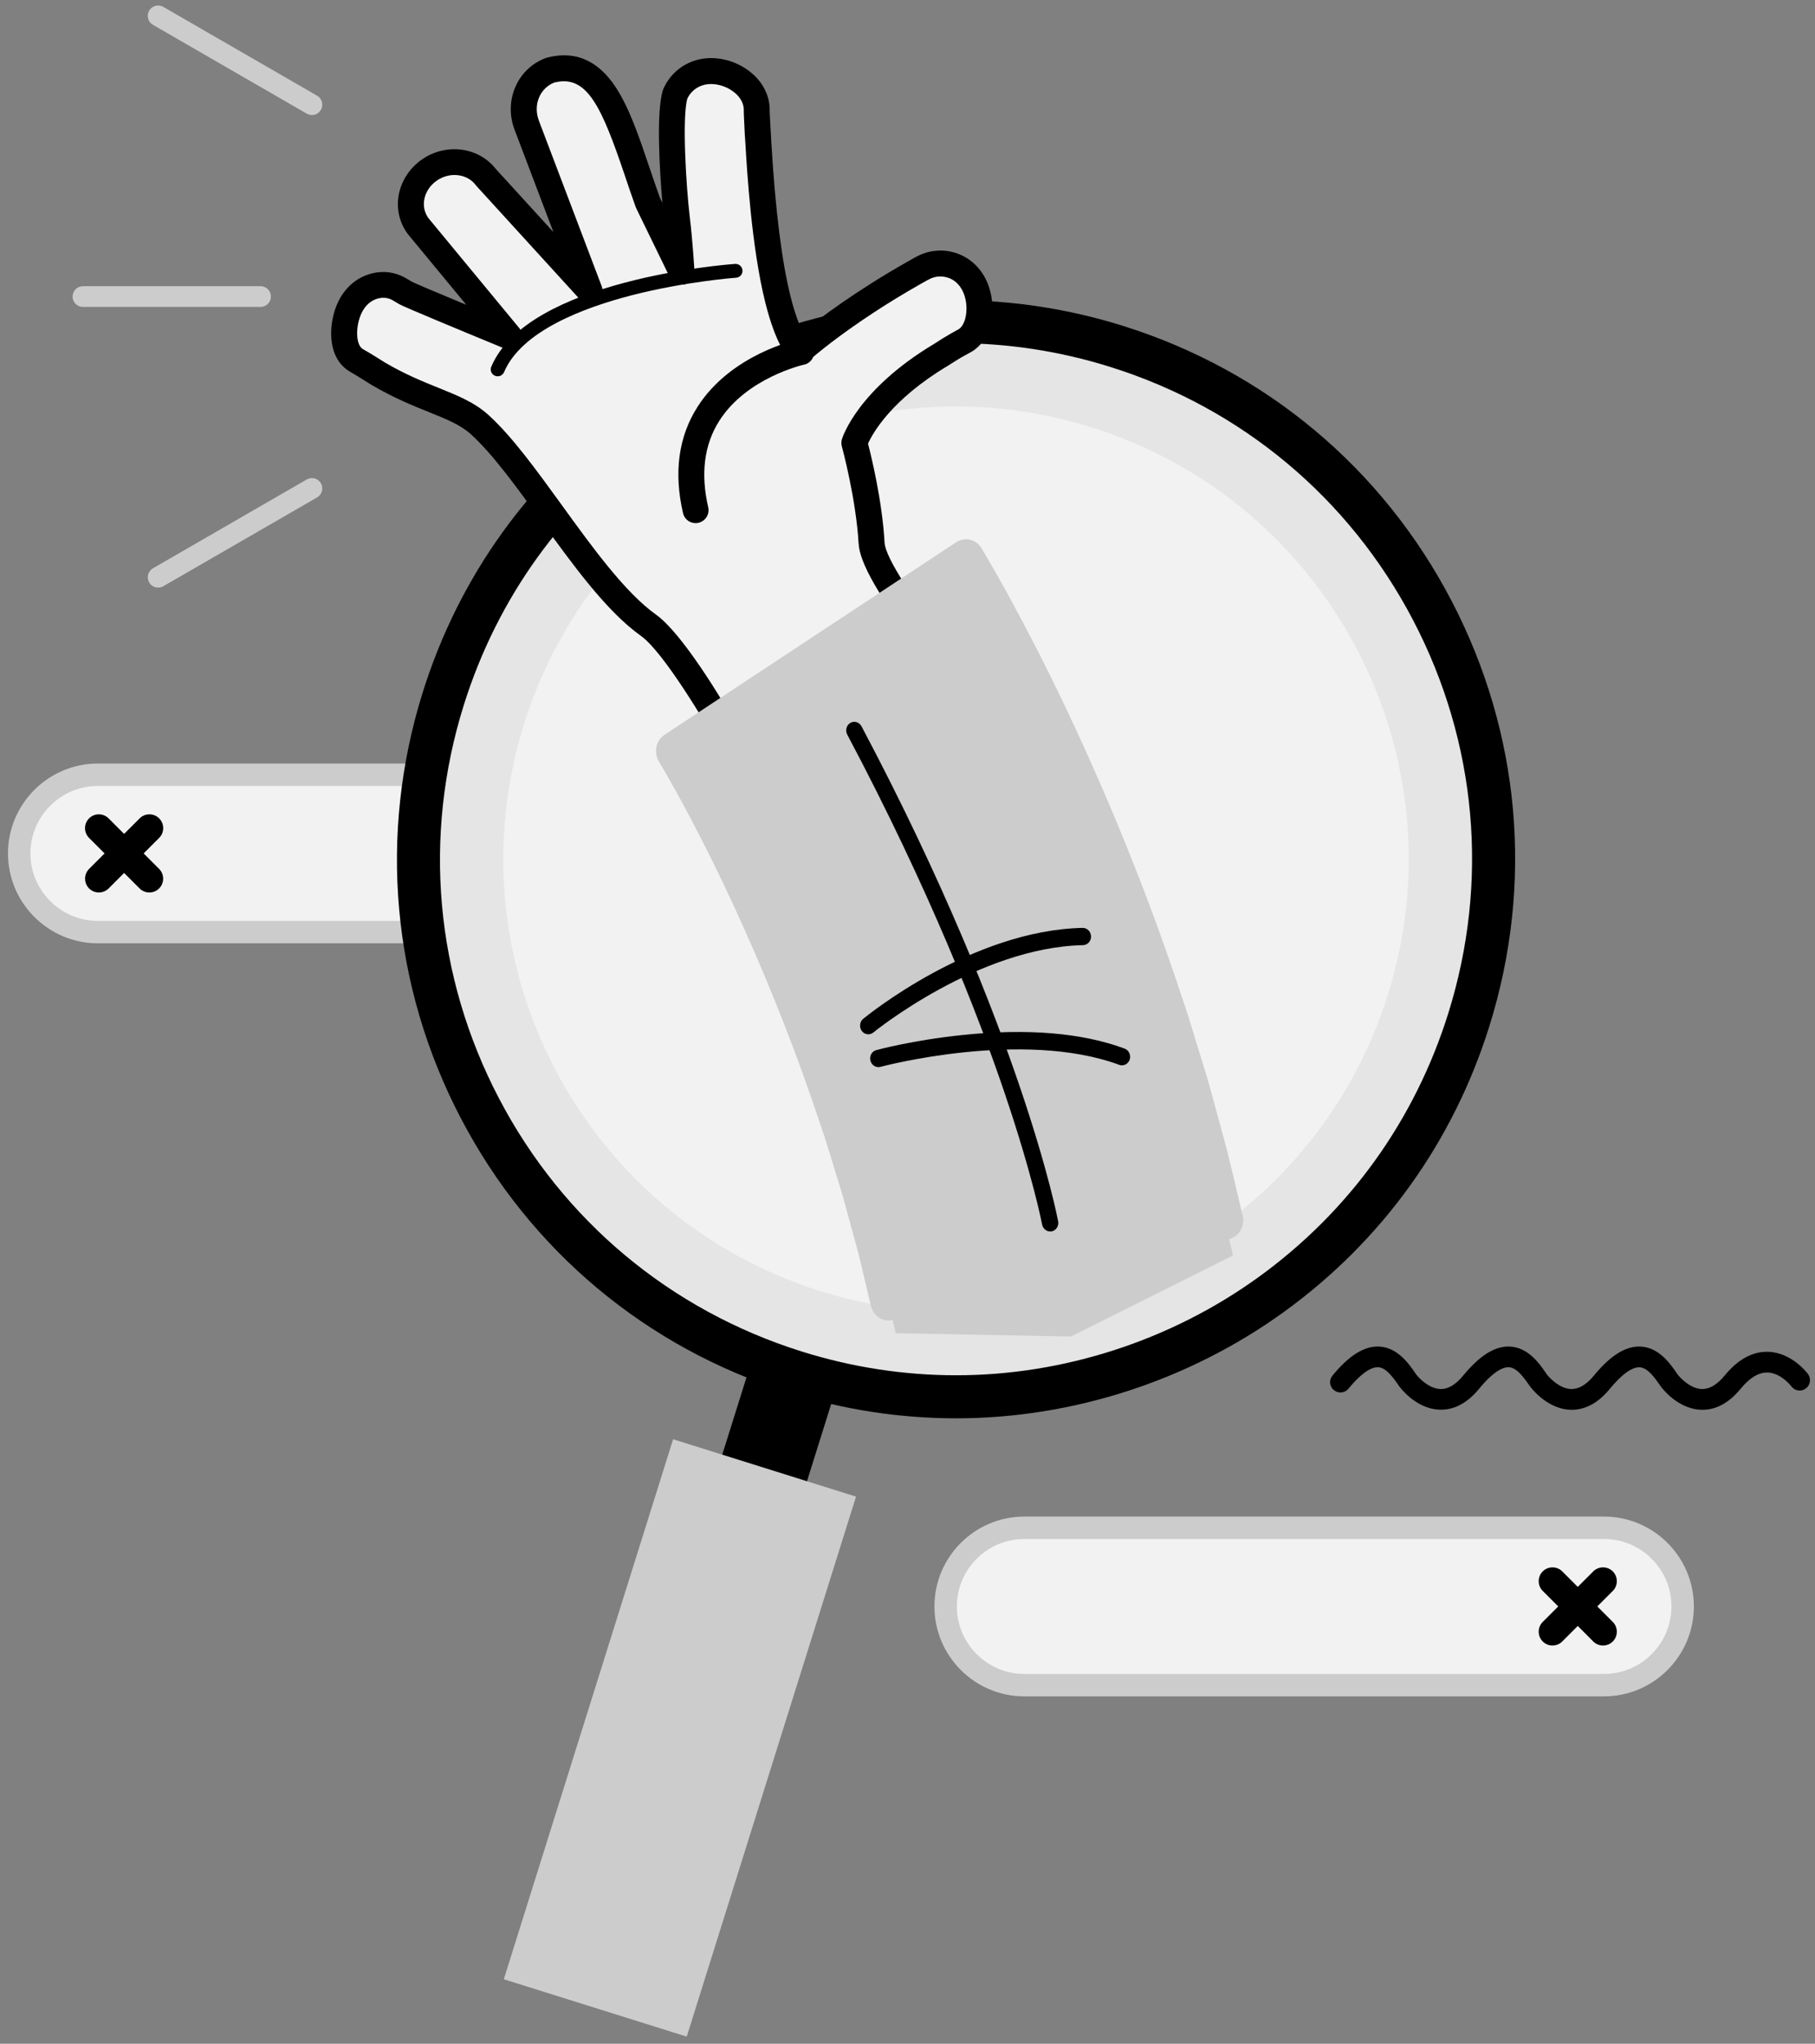
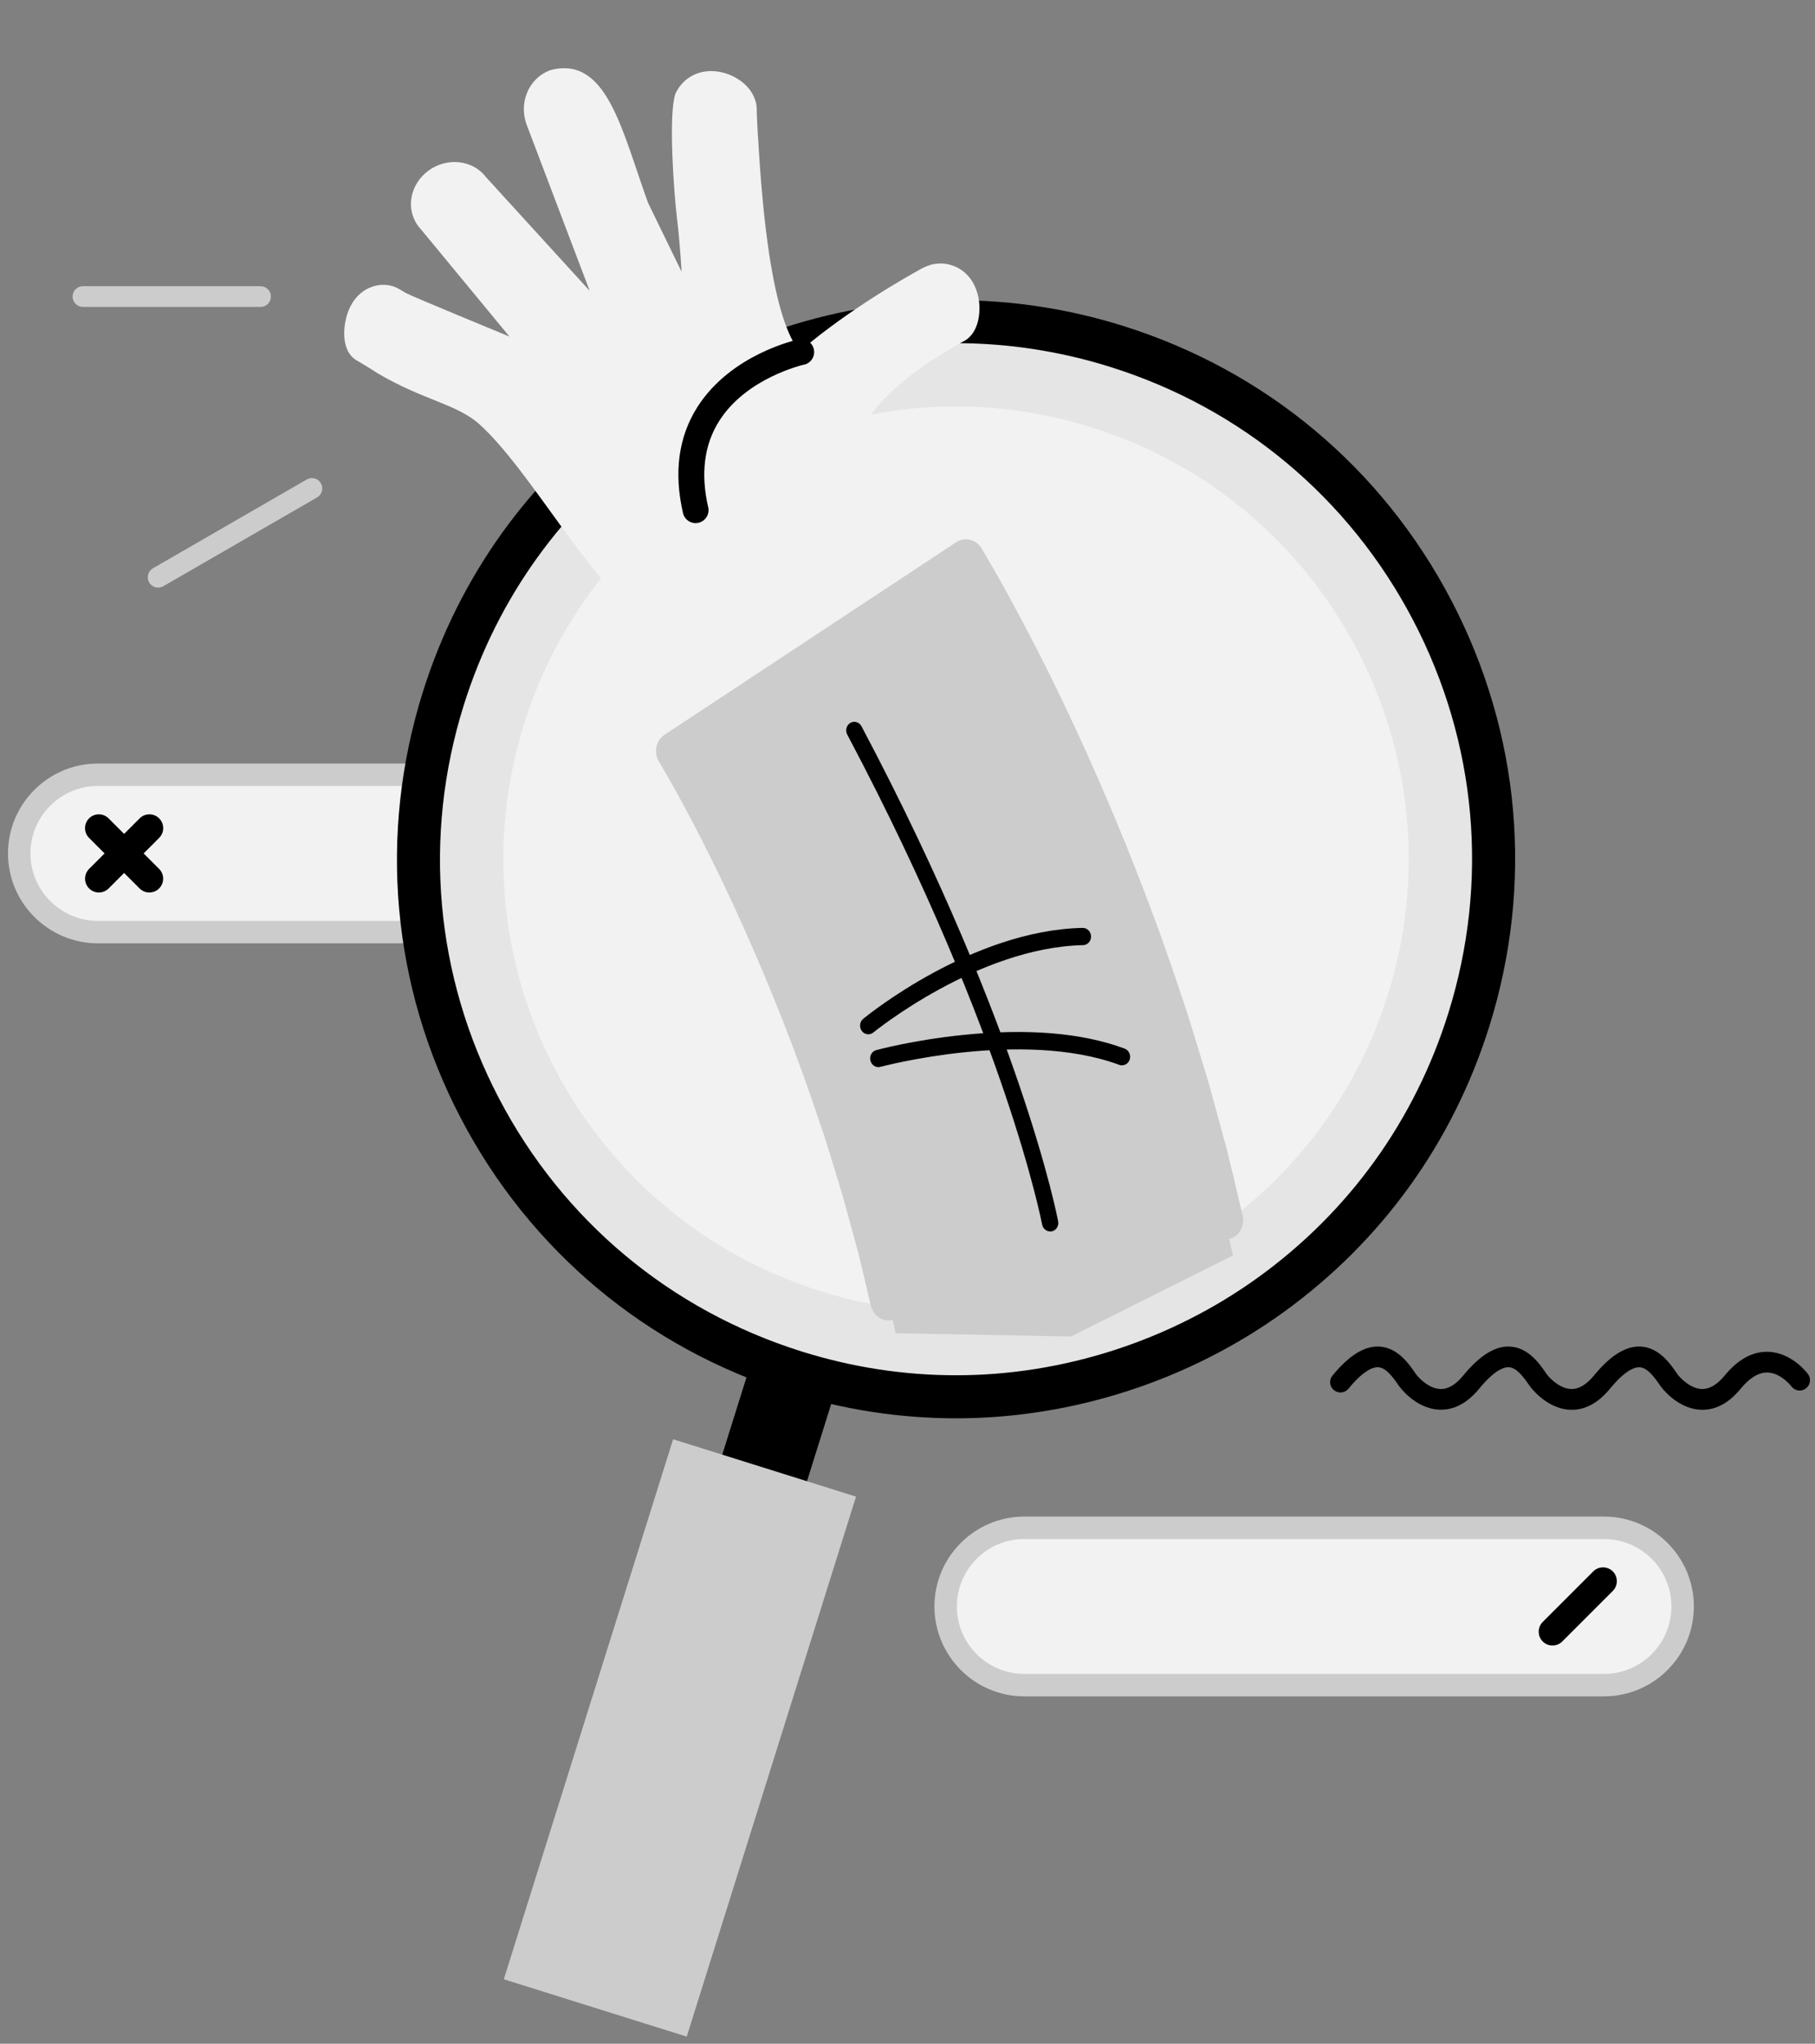
<svg xmlns="http://www.w3.org/2000/svg" width="143" height="161" viewBox="0 0 143 161" fill="none">
  <rect x="0" y="0" width="143" height="161" fill="#808080" stroke="none" />
  <g clip-path="url(#clip0_8401_1592)">
    <path d="M132.574 126.551C132.574 129.973 129.8 132.747 126.377 132.747H80.707C77.285 132.747 74.507 129.973 74.507 126.551C74.507 123.128 77.281 120.354 80.707 120.354H126.377C129.8 120.354 132.574 123.128 132.574 126.551Z" fill="#F2F2F2" />
    <path d="M126.373 133.633H80.704C76.799 133.633 73.622 130.455 73.622 126.551C73.622 122.646 76.799 119.469 80.704 119.469H126.373C130.278 119.469 133.456 122.646 133.456 126.551C133.456 130.455 130.278 133.633 126.373 133.633ZM80.704 121.236C77.774 121.236 75.389 123.621 75.389 126.551C75.389 129.48 77.774 131.865 80.704 131.865H126.373C129.303 131.865 131.688 129.484 131.688 126.551C131.688 123.617 129.303 121.236 126.373 121.236H80.704Z" fill="#CCCCCC" />
    <path d="M122.318 129.627C122.038 129.627 121.762 129.522 121.549 129.309C121.125 128.885 121.125 128.194 121.549 127.77L125.53 123.788C125.954 123.365 126.645 123.365 127.069 123.788C127.492 124.212 127.492 124.903 127.069 125.327L123.087 129.309C122.873 129.522 122.597 129.627 122.318 129.627Z" fill="black" />
-     <path d="M126.3 129.627C126.02 129.627 125.744 129.522 125.53 129.309L121.549 125.327C121.125 124.903 121.125 124.212 121.549 123.788C121.972 123.365 122.663 123.365 123.087 123.788L127.069 127.77C127.492 128.194 127.492 128.885 127.069 129.309C126.855 129.522 126.579 129.627 126.3 129.627Z" fill="black" />
    <path d="M1.516 67.23C1.516 63.807 4.289 61.029 7.712 61.029H53.382C56.804 61.029 59.578 63.803 59.578 67.23C59.578 70.652 56.804 73.426 53.382 73.426H7.712C4.289 73.426 1.516 70.652 1.516 67.23Z" fill="#F2F2F2" />
    <path d="M53.382 74.311H7.712C3.808 74.311 0.63 71.134 0.63 67.23C0.63 63.325 3.808 60.148 7.712 60.148H53.382C57.286 60.148 60.464 63.325 60.464 67.23C60.464 71.134 57.286 74.311 53.382 74.311ZM7.712 61.915C4.783 61.915 2.397 64.3 2.397 67.23C2.397 70.159 4.783 72.544 7.712 72.544H53.382C56.311 72.544 58.696 70.159 58.696 67.23C58.696 64.3 56.315 61.915 53.382 61.915H7.712Z" fill="#CCCCCC" />
    <path d="M7.789 70.306C7.51 70.306 7.234 70.201 7.02 69.988C6.597 69.564 6.597 68.873 7.02 68.449L11.002 64.468C11.426 64.044 12.117 64.044 12.54 64.468C12.964 64.891 12.964 65.582 12.54 66.006L8.559 69.988C8.345 70.201 8.069 70.306 7.789 70.306Z" fill="black" />
    <path d="M11.768 70.306C11.488 70.306 11.212 70.201 10.998 69.988L7.017 66.006C6.593 65.582 6.593 64.891 7.017 64.468C7.44 64.044 8.132 64.044 8.555 64.468L12.537 68.449C12.96 68.873 12.96 69.564 12.537 69.988C12.323 70.201 12.047 70.306 11.768 70.306Z" fill="black" />
    <path d="M60.014 104.675L48.837 140.32L55.513 142.413L66.69 106.768L60.014 104.675Z" fill="black" />
    <path d="M53.033 113.378L39.694 155.918L54.106 160.437L67.445 117.898L53.033 113.378Z" fill="#CCCCCC" />
    <path d="M34.929 55.023C27.936 77.334 40.348 101.089 62.659 108.082C84.969 115.079 108.725 102.659 115.717 80.352C122.71 58.042 110.298 34.286 87.988 27.294C65.677 20.301 41.922 32.717 34.929 55.023ZM44.179 57.921C49.571 40.719 67.888 31.147 85.09 36.539C102.292 41.931 111.864 60.248 106.472 77.45C101.079 94.652 82.763 104.224 65.561 98.832C48.359 93.44 38.786 75.123 44.179 57.921Z" fill="#E5E5E5" />
    <path d="M62.154 109.702C50.93 106.182 41.751 98.506 36.304 88.083C30.858 77.66 29.793 65.738 33.313 54.518C36.176 45.393 41.774 37.615 49.501 32.025C56.971 26.621 66.139 23.649 75.311 23.649C79.767 23.649 84.204 24.329 88.497 25.677C99.72 29.197 108.9 36.873 114.346 47.296C119.793 57.719 120.857 69.642 117.337 80.861C114.478 89.987 108.88 97.764 101.149 103.354C93.679 108.754 84.511 111.73 75.339 111.73C70.883 111.73 66.45 111.046 62.157 109.702H62.154ZM51.486 34.772C44.353 39.931 39.187 47.106 36.545 55.532C33.297 65.889 34.28 76.895 39.307 86.514C44.334 96.132 52.811 103.218 63.168 106.466C67.13 107.709 71.225 108.339 75.335 108.339C83.8 108.339 92.261 105.592 99.16 100.604C106.293 95.445 111.46 88.27 114.101 79.843C117.349 69.487 116.366 58.485 111.339 48.862C106.312 39.239 97.836 32.153 87.479 28.906C83.516 27.663 79.422 27.033 75.308 27.033C66.843 27.033 58.382 29.78 51.482 34.768L51.486 34.772ZM65.052 100.452C56.299 97.71 49.139 91.723 44.893 83.592C40.647 75.465 39.816 66.169 42.562 57.416C44.792 50.299 49.159 44.235 55.188 39.876C61.015 35.665 68.163 33.346 75.315 33.346C78.792 33.346 82.25 33.878 85.595 34.927C94.347 37.67 101.507 43.656 105.753 51.787C109.999 59.914 110.83 69.211 108.084 77.963C105.854 85.08 101.487 91.148 95.458 95.503C89.631 99.714 82.483 102.033 75.331 102.033C71.854 102.033 68.397 101.501 65.052 100.452ZM57.173 42.623C51.742 46.55 47.807 52.017 45.795 58.43C40.69 74.712 49.784 92.112 66.066 97.216C69.084 98.16 72.2 98.642 75.331 98.642C81.776 98.642 88.221 96.552 93.473 92.753C98.904 88.825 102.839 83.359 104.848 76.945C109.952 60.664 100.858 43.264 84.577 38.159C81.558 37.211 78.443 36.734 75.311 36.734C68.867 36.734 62.422 38.824 57.169 42.623H57.173Z" fill="black" />
    <path d="M41.296 57.02C35.403 75.811 45.861 95.822 64.656 101.715C83.446 107.604 103.457 97.146 109.35 78.356C115.24 59.565 104.782 39.554 85.991 33.661C67.2 27.767 47.189 38.225 41.296 57.02Z" fill="#F2F2F2" />
-     <path d="M12.051 1.957L24.168 8.953C24.296 9.027 24.436 9.062 24.576 9.062C24.86 9.062 25.131 8.914 25.283 8.654C25.508 8.266 25.376 7.765 24.984 7.539L12.867 0.543C12.479 0.317 11.977 0.449 11.752 0.842C11.527 1.23 11.659 1.731 12.051 1.957Z" fill="#CCCCCC" />
    <path d="M21.344 23.362C21.344 22.911 20.979 22.546 20.528 22.546H6.535C6.084 22.546 5.719 22.911 5.719 23.362C5.719 23.813 6.084 24.178 6.535 24.178H20.528C20.979 24.178 21.344 23.813 21.344 23.362Z" fill="#CCCCCC" />
    <path d="M24.168 37.771L12.051 44.767C11.663 44.993 11.527 45.49 11.752 45.882C11.903 46.143 12.175 46.29 12.459 46.29C12.599 46.29 12.739 46.255 12.867 46.181L24.984 39.185C25.372 38.96 25.508 38.462 25.283 38.07C25.058 37.681 24.56 37.545 24.168 37.771Z" fill="#CCCCCC" />
    <path d="M120.523 109.181C120.523 109.181 121.778 110.961 123.685 111.054C124.835 111.108 125.896 110.553 126.844 109.399C128.025 107.965 128.767 107.69 129.182 107.709C129.796 107.736 130.348 108.486 130.822 109.181C130.833 109.201 132.073 110.961 133.984 111.054C135.134 111.108 136.198 110.553 137.142 109.399C137.849 108.537 138.56 108.109 139.248 108.121C140.312 108.14 141.124 109.193 141.14 109.213C141.408 109.574 141.917 109.648 142.278 109.38C142.639 109.112 142.713 108.599 142.445 108.237C142.395 108.168 141.163 106.536 139.295 106.489C138.075 106.458 136.925 107.088 135.88 108.362C135.285 109.084 134.683 109.438 134.085 109.422C133.195 109.399 132.383 108.556 132.162 108.257C131.626 107.464 130.732 106.147 129.256 106.077C128.095 106.023 126.89 106.769 125.581 108.362C124.987 109.084 124.385 109.438 123.786 109.422C122.897 109.399 122.085 108.556 121.863 108.257C121.327 107.464 120.434 106.147 118.958 106.077C117.792 106.023 116.592 106.769 115.282 108.362C114.688 109.084 114.086 109.442 113.488 109.422C112.598 109.399 111.786 108.556 111.565 108.257C111.029 107.464 110.131 106.147 108.659 106.077C107.493 106.023 106.293 106.769 104.984 108.362C104.86 108.513 104.797 108.696 104.797 108.878C104.797 109.115 104.898 109.348 105.096 109.508C105.446 109.795 105.959 109.745 106.243 109.395C107.423 107.962 108.165 107.686 108.581 107.705C109.195 107.732 109.747 108.482 110.221 109.178C110.232 109.193 111.471 110.957 113.383 111.046C114.533 111.101 115.597 110.545 116.541 109.395C117.718 107.962 118.464 107.686 118.88 107.705C119.494 107.732 120.045 108.482 120.519 109.178L120.523 109.181Z" fill="black" />
    <path d="M73.276 50.478C73.276 50.478 68.793 45.02 68.669 42.806C68.459 39.061 67.309 34.888 67.309 34.888C67.309 34.888 68.362 31.396 74.174 27.931C74.438 27.76 74.678 27.6 74.896 27.472C75.11 27.34 75.3 27.227 75.456 27.142C75.611 27.056 75.731 26.986 75.817 26.94C75.898 26.897 75.945 26.874 75.945 26.874C76.089 26.8 76.221 26.707 76.337 26.594C76.454 26.485 76.559 26.369 76.652 26.233C76.835 25.957 76.967 25.65 77.056 25.289C77.141 24.924 77.184 24.547 77.169 24.127C77.153 23.715 77.083 23.28 76.928 22.853C76.776 22.426 76.555 22.041 76.267 21.727C75.984 21.412 75.626 21.152 75.246 20.992C74.861 20.829 74.426 20.74 73.999 20.759C73.785 20.767 73.564 20.794 73.354 20.852C73.144 20.911 72.938 20.992 72.736 21.093C72.736 21.093 72.674 21.124 72.561 21.183C72.449 21.245 72.285 21.338 72.08 21.455C66.233 24.761 63.028 27.674 63.028 27.674C63.028 27.674 62.138 26.944 61.303 23.618C60.173 19.124 59.827 12.446 59.737 10.993C59.726 10.81 59.714 10.635 59.699 10.468C59.691 10.305 59.683 10.15 59.675 10.002C59.66 9.711 59.648 9.454 59.64 9.245C59.629 9.035 59.621 8.868 59.621 8.759C59.621 8.65 59.621 8.592 59.621 8.592C59.617 8.207 59.516 7.842 59.341 7.504C59.178 7.174 58.945 6.879 58.65 6.611C58.358 6.347 57.997 6.113 57.616 5.946C57.232 5.775 56.804 5.655 56.346 5.612C55.888 5.573 55.441 5.62 55.029 5.752C54.613 5.888 54.256 6.098 53.945 6.378C53.638 6.657 53.378 7.011 53.207 7.399C52.652 9.124 53.091 15.099 53.335 17.17C53.584 19.236 53.7 21.404 53.7 21.404L51.059 15.981C48.996 10.297 47.819 4.326 43.347 5.531C41.634 6.172 40.819 8.134 41.529 9.917L46.459 22.907L38.293 13.957C37.268 12.601 35.244 12.364 33.771 13.432C32.299 14.501 31.934 16.463 32.959 17.818L40.139 26.513C40.139 26.513 32.338 23.3 31.984 23.086C31.627 22.876 31.421 22.756 31.421 22.756C30.741 22.364 29.898 22.34 29.164 22.647C28.791 22.799 28.449 23.036 28.166 23.335C27.878 23.638 27.645 24.011 27.474 24.427C27.303 24.846 27.206 25.27 27.156 25.67C27.109 26.078 27.109 26.462 27.156 26.812C27.257 27.519 27.556 28.082 28.107 28.397C28.107 28.397 28.278 28.494 28.573 28.669C28.869 28.847 29.296 29.108 29.809 29.438C33.391 31.543 36.017 31.831 37.792 33.439C41.836 37.106 46.498 45.975 51.102 49.25C53.432 50.909 57.671 58.543 57.671 58.543L73.28 50.466L73.276 50.478Z" fill="#F2F2F2" />
-     <path d="M56.773 59.052C55.627 56.985 52.263 51.348 50.503 50.097C47.795 48.17 45.162 44.534 42.617 41.015C40.659 38.311 38.806 35.755 37.101 34.208C36.281 33.466 35.181 33.023 33.787 32.46C32.482 31.936 31.005 31.337 29.284 30.328C29.273 30.32 29.261 30.312 29.249 30.308C28.725 29.974 28.302 29.714 28.049 29.562L27.595 29.294C27.039 28.976 26.336 28.315 26.138 26.963C26.076 26.524 26.076 26.05 26.134 25.557C26.2 25.029 26.328 24.524 26.522 24.053C26.744 23.51 27.047 23.032 27.416 22.647C27.8 22.239 28.255 21.925 28.764 21.715C28.954 21.637 29.152 21.571 29.35 21.524C30.244 21.315 31.157 21.443 31.93 21.886L32.478 22.208C32.765 22.352 34.657 23.148 36.736 24.011L32.163 18.475C32.163 18.475 32.144 18.452 32.136 18.44C31.499 17.593 31.235 16.544 31.394 15.48C31.565 14.353 32.21 13.308 33.165 12.617C33.659 12.259 34.206 12.011 34.793 11.871C36.421 11.49 38.091 12.057 39.066 13.312L43.6 18.281L40.57 10.293C40.115 9.147 40.135 7.912 40.62 6.813C41.083 5.768 41.922 4.975 42.982 4.579C43.013 4.567 43.044 4.559 43.075 4.548C43.142 4.528 43.208 4.513 43.278 4.497C45.375 4.008 47.131 4.793 48.487 6.836C49.571 8.468 50.344 10.752 51.16 13.168C51.428 13.961 51.704 14.78 51.995 15.585L52.189 15.981C51.976 13.53 51.68 8.798 52.232 7.089C52.244 7.057 52.255 7.022 52.271 6.991C52.496 6.479 52.838 6.005 53.261 5.62C53.681 5.243 54.17 4.96 54.714 4.781C55.254 4.606 55.841 4.54 56.435 4.594C56.979 4.641 57.515 4.781 58.028 5.01C58.506 5.22 58.961 5.511 59.333 5.853C59.726 6.207 60.033 6.607 60.25 7.042C60.499 7.527 60.631 8.044 60.639 8.58V8.74C60.639 8.74 60.639 8.759 60.639 8.771C60.639 8.821 60.643 8.934 60.65 9.043L60.771 11.218C61.086 16.525 61.594 20.611 62.29 23.37C62.632 24.737 62.981 25.611 63.245 26.155C64.594 25.06 67.422 22.919 71.578 20.569L72.068 20.293C72.177 20.235 72.247 20.196 72.274 20.184C72.53 20.052 72.802 19.947 73.078 19.869C73.346 19.796 73.637 19.753 73.948 19.741C74.511 19.714 75.098 19.823 75.634 20.052C76.151 20.266 76.632 20.612 77.025 21.047C77.398 21.462 77.689 21.956 77.887 22.515C78.066 23.016 78.167 23.549 78.186 24.096C78.206 24.586 78.159 25.056 78.047 25.534C77.934 26.004 77.755 26.419 77.499 26.808C77.371 26.998 77.219 27.173 77.04 27.34C76.85 27.519 76.64 27.666 76.419 27.779L75.96 28.032C75.96 28.032 75.949 28.039 75.945 28.039C75.805 28.113 75.619 28.23 75.436 28.338C75.428 28.338 75.424 28.346 75.417 28.35C75.253 28.447 75.059 28.572 74.849 28.707L74.733 28.781C74.733 28.781 74.71 28.797 74.702 28.801C70.211 31.477 68.743 34.158 68.389 34.947C68.669 36.026 69.512 39.507 69.694 42.743C69.768 44.041 72.297 47.665 74.072 49.825C74.267 50.062 74.344 50.377 74.282 50.676C74.22 50.979 74.026 51.236 73.754 51.375L58.145 59.452C58.067 59.491 57.989 59.522 57.908 59.541C57.473 59.642 57.01 59.448 56.785 59.044L56.773 59.052ZM67.651 42.864C67.449 39.278 66.338 35.203 66.326 35.16C66.276 34.974 66.279 34.779 66.334 34.597C66.38 34.438 67.569 30.689 73.633 27.068L73.731 27.006C73.956 26.858 74.166 26.722 74.368 26.602C74.578 26.474 74.779 26.353 74.958 26.252L75.312 26.054C75.312 26.054 75.331 26.043 75.339 26.039L75.475 25.969C75.533 25.938 75.584 25.903 75.638 25.852C75.708 25.786 75.758 25.732 75.793 25.677C75.914 25.491 75.999 25.297 76.058 25.06C76.127 24.768 76.155 24.477 76.143 24.17C76.131 23.828 76.069 23.502 75.96 23.199C75.852 22.892 75.696 22.628 75.502 22.41C75.316 22.2 75.082 22.033 74.838 21.932C74.578 21.824 74.294 21.769 74.034 21.781C73.89 21.785 73.766 21.8 73.661 21.828C73.645 21.828 73.63 21.835 73.614 21.839C73.47 21.878 73.33 21.932 73.195 22.006C73.191 22.006 73.183 22.01 73.179 22.014C73.171 22.018 73.121 22.041 73.051 22.08L72.573 22.348C66.909 25.553 63.735 28.404 63.704 28.432C63.327 28.773 62.76 28.785 62.371 28.463C62.103 28.241 61.159 27.255 60.305 23.871C59.213 19.532 58.848 13.37 58.731 11.342L58.677 10.542C58.677 10.542 58.677 10.527 58.677 10.519L58.611 9.144C58.603 8.992 58.599 8.872 58.599 8.763V8.604C58.595 8.39 58.537 8.176 58.432 7.97C58.432 7.97 58.428 7.963 58.424 7.959C58.319 7.745 58.168 7.555 57.962 7.368C57.748 7.174 57.48 7.003 57.201 6.879C56.89 6.743 56.571 6.657 56.253 6.63C55.93 6.603 55.616 6.634 55.344 6.723C55.068 6.813 54.835 6.949 54.625 7.135C54.427 7.314 54.268 7.527 54.155 7.764C53.731 9.233 54.054 14.641 54.341 17.049C54.59 19.124 54.707 21.264 54.714 21.354C54.742 21.839 54.423 22.274 53.953 22.395C53.487 22.515 52.993 22.29 52.78 21.855L50.138 16.431C50.123 16.4 50.107 16.365 50.095 16.334C49.788 15.491 49.505 14.645 49.229 13.825C47.395 8.394 46.257 5.9 43.744 6.486C43.717 6.494 43.685 6.502 43.658 6.506C43.138 6.716 42.722 7.116 42.489 7.636C42.225 8.231 42.221 8.91 42.473 9.544C42.473 9.548 42.473 9.555 42.477 9.559L47.407 22.55C47.582 23.009 47.407 23.525 46.987 23.782C46.572 24.038 46.032 23.96 45.702 23.599L37.536 14.648C37.516 14.625 37.497 14.602 37.477 14.575C36.992 13.934 36.126 13.65 35.267 13.848C34.945 13.922 34.642 14.062 34.37 14.26C33.853 14.633 33.507 15.184 33.418 15.775C33.34 16.288 33.465 16.789 33.76 17.189L40.927 25.864C41.226 26.225 41.238 26.742 40.962 27.119C40.682 27.495 40.185 27.635 39.754 27.457C36.164 25.977 31.809 24.17 31.471 23.968L30.916 23.642C30.527 23.42 30.03 23.393 29.552 23.591C29.316 23.688 29.09 23.844 28.904 24.042C28.709 24.248 28.546 24.508 28.418 24.815C28.294 25.118 28.212 25.448 28.166 25.794C28.127 26.109 28.127 26.408 28.166 26.668C28.259 27.313 28.527 27.464 28.624 27.519L29.098 27.795C29.37 27.958 29.809 28.226 30.345 28.568C31.93 29.496 33.325 30.059 34.56 30.557C36.079 31.171 37.392 31.699 38.48 32.686C40.344 34.375 42.252 37.013 44.276 39.806C46.723 43.19 49.26 46.686 51.692 48.423C53.735 49.876 56.843 55.05 58.075 57.187L71.71 50.132C70.304 48.318 67.763 44.794 67.655 42.852L67.651 42.864Z" fill="black" />
    <path d="M55.037 41.182C55.585 41.053 55.926 40.506 55.798 39.958C55.188 37.316 55.48 35.028 56.665 33.159C58.828 29.745 63.304 28.735 63.343 28.727C63.346 28.727 63.35 28.727 63.358 28.727C63.898 28.603 64.24 28.063 64.123 27.519C64.003 26.967 63.463 26.617 62.915 26.738C62.698 26.785 57.585 27.919 54.951 32.056C53.456 34.407 53.075 37.219 53.813 40.42C53.941 40.968 54.489 41.31 55.037 41.185V41.182Z" fill="black" />
-     <path d="M39.338 29.632C39.502 29.593 39.645 29.481 39.715 29.314C41.075 26.097 45.935 24.248 49.769 23.261C54.007 22.173 57.958 21.878 57.997 21.878C58.296 21.859 58.522 21.598 58.498 21.295C58.479 20.996 58.215 20.771 57.916 20.79C57.251 20.837 41.599 22.037 38.705 28.89C38.589 29.166 38.717 29.484 38.996 29.601C39.105 29.648 39.222 29.655 39.331 29.628L39.338 29.632Z" fill="black" />
    <path d="M76.116 44.01C76.116 44.01 76.147 44.064 76.209 44.165C76.267 44.266 76.353 44.41 76.466 44.604C76.574 44.791 76.71 45.024 76.87 45.296C77.033 45.572 77.204 45.879 77.394 46.22C77.588 46.562 77.798 46.943 78.031 47.359C78.252 47.77 78.493 48.213 78.754 48.687C79.278 49.639 79.822 50.707 80.428 51.877C82.829 56.55 85.723 62.855 88.252 69.339C89.522 72.579 90.696 75.862 91.725 78.973C92.265 80.516 92.704 82.046 93.151 83.484C93.368 84.202 93.582 84.905 93.792 85.581C93.986 86.265 94.165 86.929 94.34 87.563C94.685 88.837 95.004 90.002 95.284 91.036C95.544 92.077 95.754 92.993 95.936 93.743C96.294 95.247 97.144 98.902 97.144 98.902L84.379 105.285L70.568 105.025C70.568 105.025 69.834 101.769 69.539 100.53C69.387 99.909 69.216 99.155 69.003 98.292C68.77 97.43 68.502 96.459 68.214 95.402C68.07 94.874 67.923 94.318 67.763 93.751C67.589 93.184 67.41 92.597 67.224 91.995C66.847 90.791 66.485 89.509 66.027 88.207C65.165 85.589 64.17 82.811 63.094 80.069C60.953 74.576 58.487 69.207 56.494 65.334C55.992 64.374 55.538 63.481 55.122 62.723C54.916 62.342 54.722 61.985 54.544 61.655C54.365 61.332 54.198 61.037 54.05 60.773C53.899 60.505 53.767 60.268 53.654 60.078C53.541 59.879 53.444 59.712 53.362 59.576C53.285 59.44 53.223 59.336 53.188 59.277C53.149 59.215 53.129 59.184 53.129 59.184L76.112 44.014L76.116 44.01Z" fill="#CCCCCC" />
    <path d="M70.149 104.015C70.223 104.007 70.293 103.995 70.362 103.976C71.139 103.778 71.609 102.95 71.415 102.131L70.949 100.18C70.891 99.951 70.836 99.71 70.774 99.45C70.669 98.996 70.549 98.479 70.409 97.923C70.409 97.912 70.401 97.9 70.401 97.888L69.613 94.998C69.558 94.804 69.508 94.61 69.453 94.411C69.36 94.058 69.259 93.697 69.154 93.332C69.154 93.32 69.15 93.312 69.147 93.3L68.606 91.541C68.498 91.195 68.393 90.845 68.288 90.496C68.016 89.594 67.732 88.666 67.394 87.706C66.481 84.94 65.487 82.178 64.434 79.501C62.468 74.459 60.041 69.036 57.772 64.619C57.616 64.323 57.469 64.04 57.329 63.768C56.995 63.127 56.68 62.521 56.381 61.973L55.806 60.909C55.806 60.909 55.798 60.893 55.794 60.886L55.297 60.004C55.235 59.891 55.177 59.786 55.118 59.685L75.657 46.131C75.809 46.391 75.972 46.679 76.151 46.997L76.784 48.124L77.499 49.445C77.887 50.148 78.287 50.925 78.715 51.745C78.862 52.024 79.01 52.316 79.165 52.611C81.815 57.77 84.643 64.079 86.919 69.918C88.143 73.041 89.301 76.254 90.365 79.474C90.365 79.482 90.373 79.494 90.373 79.501C90.762 80.613 91.1 81.731 91.43 82.811C91.546 83.2 91.663 83.581 91.779 83.957L92.413 86.032C92.537 86.475 92.657 86.906 92.77 87.329C92.832 87.551 92.891 87.772 92.949 87.986L93.889 91.439C94.06 92.123 94.211 92.76 94.343 93.324C94.409 93.603 94.472 93.871 94.534 94.12L95.093 96.474C95.287 97.298 96.076 97.803 96.853 97.605C97.63 97.407 98.1 96.579 97.906 95.76L97.346 93.397C97.288 93.149 97.226 92.889 97.16 92.609C97.024 92.034 96.868 91.381 96.69 90.666C96.69 90.655 96.686 90.647 96.682 90.635L95.738 87.162C95.68 86.945 95.618 86.727 95.559 86.51C95.439 86.071 95.319 85.62 95.186 85.162C95.186 85.154 95.183 85.142 95.179 85.135L94.538 83.037C94.421 82.66 94.305 82.283 94.188 81.898C93.854 80.791 93.504 79.645 93.096 78.476C92.016 75.205 90.839 71.942 89.596 68.772C87.285 62.84 84.406 56.422 81.706 51.162C81.551 50.863 81.399 50.575 81.255 50.295C80.82 49.456 80.409 48.66 80.008 47.934L79.294 46.613C79.294 46.613 79.286 46.597 79.282 46.593L78.645 45.455C78.451 45.105 78.272 44.795 78.101 44.503L77.34 43.202C76.908 42.483 76.015 42.266 75.339 42.712L52.356 57.883C52.03 58.096 51.801 58.442 51.719 58.838C51.638 59.234 51.704 59.65 51.913 59.996L51.972 60.089C51.972 60.089 51.976 60.101 51.98 60.105C52.011 60.155 52.065 60.245 52.135 60.365L52.426 60.866C52.535 61.049 52.659 61.27 52.811 61.542L53.304 62.416L53.879 63.477C53.879 63.477 53.883 63.484 53.887 63.492C54.17 64.001 54.474 64.592 54.8 65.217C54.944 65.493 55.091 65.78 55.243 66.072C57.461 70.384 59.839 75.698 61.769 80.647C62.799 83.278 63.778 85.989 64.675 88.709C64.675 88.72 64.683 88.728 64.687 88.74C65.001 89.633 65.273 90.534 65.541 91.409C65.65 91.77 65.759 92.123 65.864 92.473L66.396 94.206C66.497 94.555 66.586 94.897 66.676 95.231C66.73 95.433 66.784 95.635 66.839 95.829L67.624 98.7C67.756 99.233 67.872 99.726 67.977 100.169C68.039 100.433 68.098 100.682 68.152 100.911L68.614 102.857C68.793 103.603 69.457 104.089 70.16 104.022L70.149 104.015Z" fill="#CCCCCC" />
    <path d="M82.798 97.01C82.817 97.01 82.841 97.006 82.864 97.003C83.213 96.933 83.439 96.575 83.369 96.206C83.338 96.051 82.623 92.31 80.347 85.605C78.253 79.435 74.391 69.506 67.876 57.214C67.701 56.884 67.309 56.764 66.998 56.946C66.688 57.129 66.579 57.541 66.754 57.871C73.226 70.077 77.06 79.933 79.135 86.051C81.376 92.659 82.099 96.42 82.106 96.459C82.172 96.804 82.475 97.041 82.802 97.01H82.798Z" fill="black" />
    <path d="M88.458 83.918C88.703 83.895 88.92 83.728 89.006 83.468C89.118 83.114 88.94 82.726 88.602 82.602C85.234 81.354 80.914 80.997 75.762 81.541C71.948 81.941 69.15 82.691 69.034 82.726C68.688 82.819 68.486 83.188 68.579 83.553C68.673 83.918 69.022 84.136 69.368 84.043C69.481 84.012 80.564 81.067 88.19 83.887C88.279 83.922 88.373 83.93 88.462 83.922L88.458 83.918Z" fill="black" />
    <path d="M68.471 81.475C68.587 81.463 68.708 81.417 68.809 81.335C68.89 81.269 77.06 74.634 85.335 74.455C85.688 74.447 85.972 74.136 85.96 73.76C85.948 73.383 85.653 73.088 85.296 73.095C76.586 73.286 68.358 79.975 68.008 80.259C67.729 80.488 67.682 80.915 67.9 81.215C68.039 81.405 68.257 81.494 68.471 81.475Z" fill="black" />
  </g>
  <defs>
    <clipPath id="clip0_8401_1592">
      <rect width="141.982" height="160" fill="white" transform="translate(0.63 0.434)" />
    </clipPath>
  </defs>
</svg>